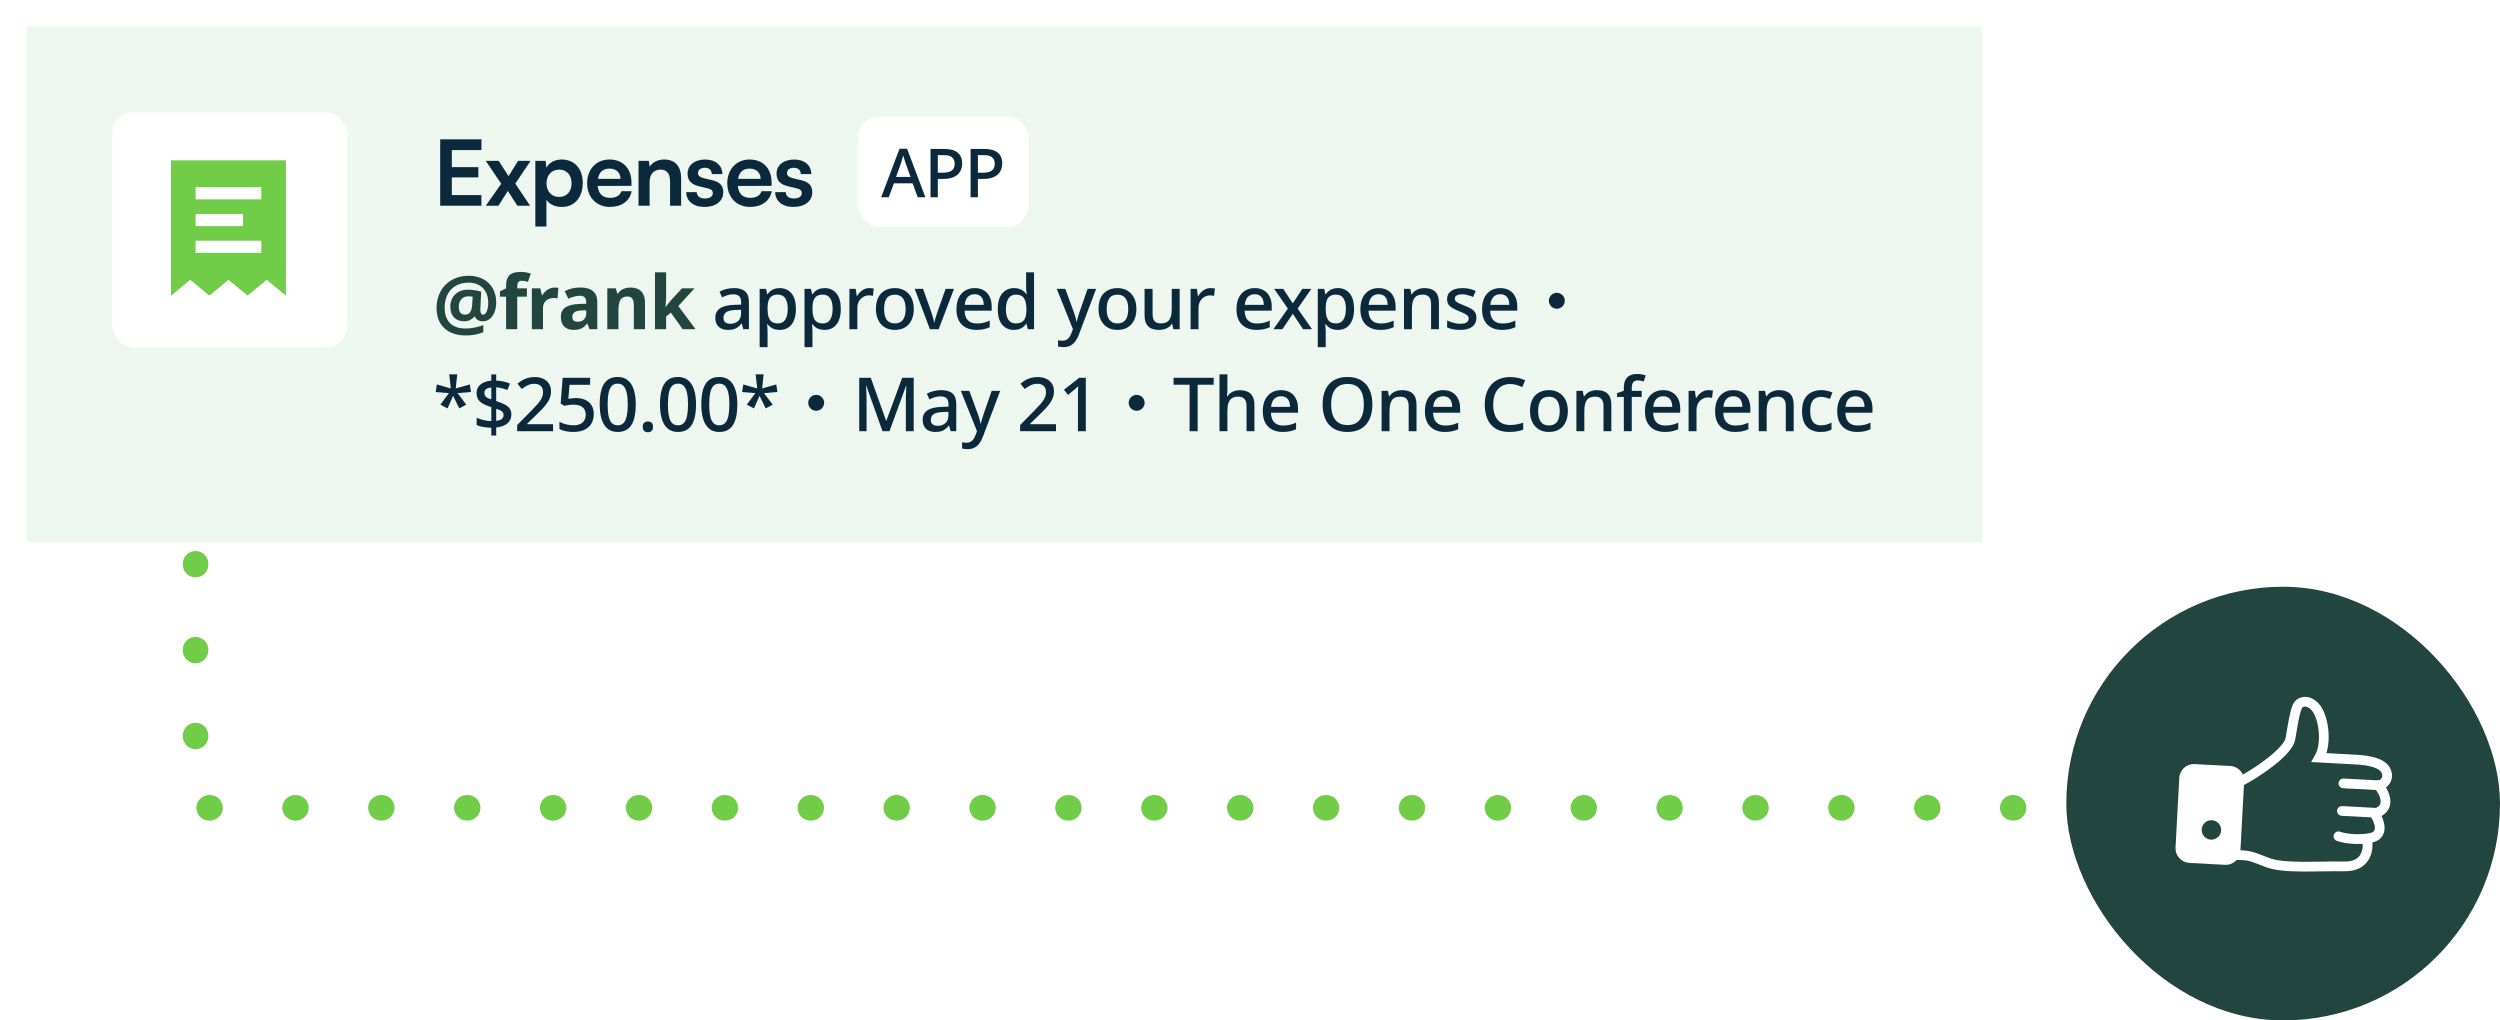
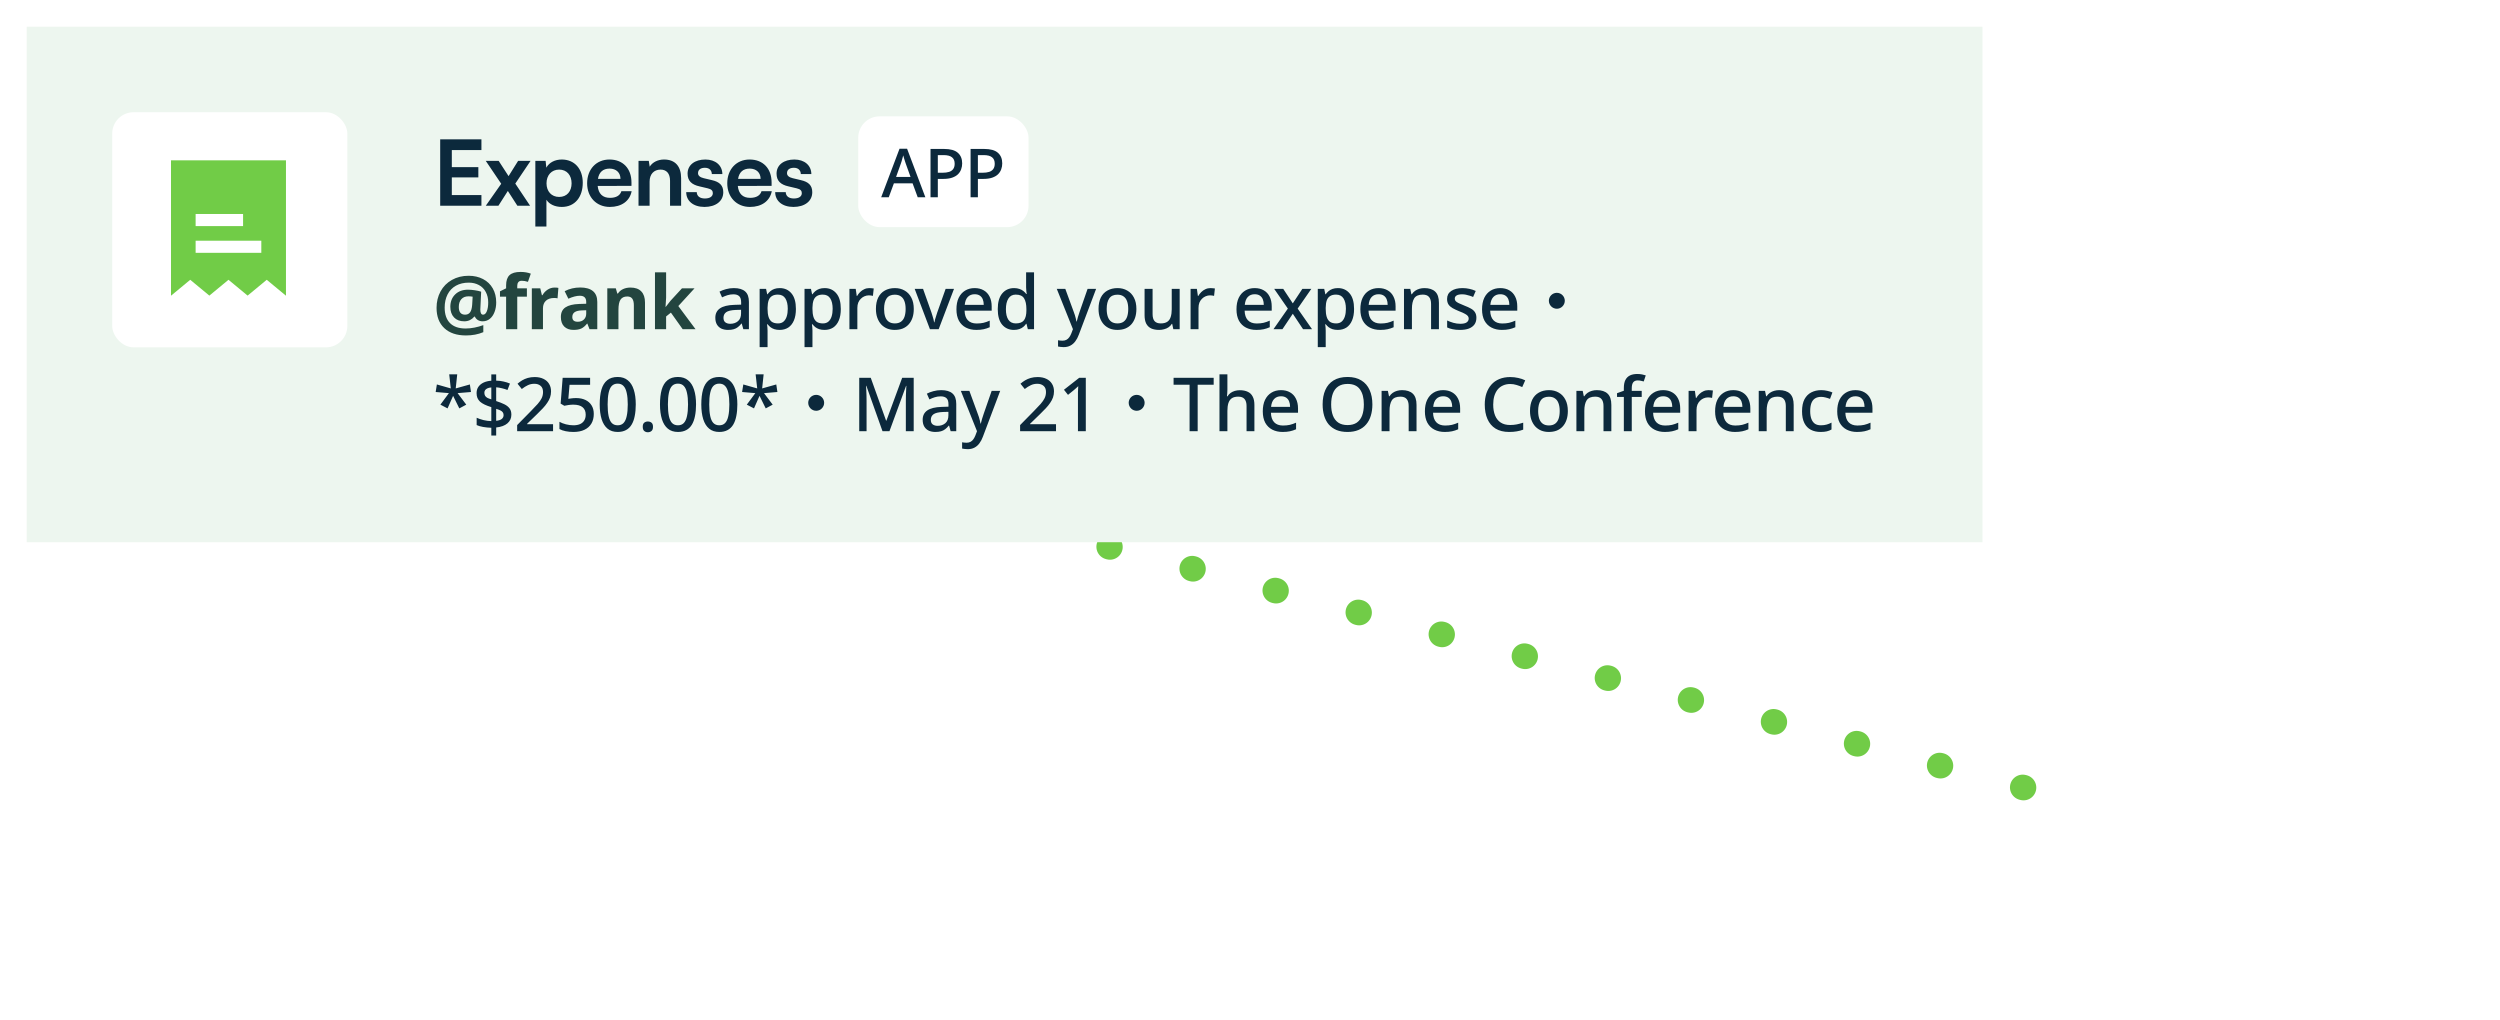
<svg xmlns="http://www.w3.org/2000/svg" width="294" height="120" viewBox="0 0 294 120" fill="none">
-   <path d="M22.999 36L22.999 95L246.999 95" stroke="#71CC47" stroke-width="3" stroke-linecap="round" stroke-dasharray="0.1 10" />
+   <path d="M22.999 36L246.999 95" stroke="#71CC47" stroke-width="3" stroke-linecap="round" stroke-dasharray="0.1 10" />
  <g filter="url(#filter0_d_22_1733)">
    <rect width="230" height="60.623" transform="translate(-0.001)" fill="#EDF6EF" />
    <rect x="10.054" y="10.055" width="27.65" height="27.65" rx="2.514" fill="white" />
    <path d="M16.967 15.71V31.634L19.229 29.761L21.478 31.622L23.728 29.761L25.977 31.622L28.226 29.761L30.488 31.634V15.71H16.967Z" fill="#71CC47" />
-     <path d="M27.589 18.881H19.863V20.304H27.589V18.881Z" fill="white" />
    <path d="M25.443 22.023H19.863V23.447H25.443V22.023Z" fill="white" />
    <path d="M27.589 25.166H19.863V26.59H27.589V25.166Z" fill="white" />
    <path d="M53.474 21.055H48.624V13.245H53.474V14.506H49.992V16.514H53.111V17.722H49.992V19.794H53.474V21.055ZM55.47 21.055H53.985L55.801 18.469L53.985 15.777H55.502L56.666 17.572L57.788 15.777H59.252L57.457 18.448L59.198 21.055H57.702L56.581 19.313L55.47 21.055ZM59.814 23.501V15.777H61.022L61.107 16.578C61.428 15.97 62.122 15.617 62.923 15.617C64.408 15.617 65.391 16.696 65.391 18.352C65.391 19.997 64.494 21.194 62.923 21.194C62.133 21.194 61.449 20.884 61.118 20.35V23.501H59.814ZM61.128 18.416C61.128 19.367 61.716 20.018 62.613 20.018C63.532 20.018 64.077 19.356 64.077 18.416C64.077 17.476 63.532 16.803 62.613 16.803C61.716 16.803 61.128 17.465 61.128 18.416ZM68.576 21.194C67.006 21.194 65.905 20.05 65.905 18.416C65.905 16.76 66.984 15.617 68.533 15.617C70.114 15.617 71.119 16.675 71.119 18.32V18.715L67.144 18.726C67.241 19.655 67.732 20.125 68.597 20.125C69.313 20.125 69.783 19.848 69.933 19.345H71.14C70.916 20.499 69.954 21.194 68.576 21.194ZM68.544 16.685C67.775 16.685 67.305 17.102 67.177 17.892H69.826C69.826 17.166 69.324 16.685 68.544 16.685ZM73.251 21.055H71.948V15.777H73.155L73.262 16.461C73.593 15.927 74.234 15.617 74.95 15.617C76.275 15.617 76.958 16.44 76.958 17.807V21.055H75.655V18.117C75.655 17.23 75.217 16.803 74.544 16.803C73.743 16.803 73.251 17.358 73.251 18.213V21.055ZM77.557 19.452H78.796C78.807 19.912 79.148 20.2 79.747 20.2C80.356 20.2 80.687 19.954 80.687 19.57C80.687 19.303 80.548 19.11 80.078 19.003L79.127 18.779C78.176 18.566 77.717 18.117 77.717 17.273C77.717 16.237 78.593 15.617 79.811 15.617C80.997 15.617 81.798 16.301 81.809 17.326H80.569C80.559 16.878 80.26 16.589 79.757 16.589C79.245 16.589 78.945 16.824 78.945 17.22C78.945 17.519 79.18 17.711 79.629 17.818L80.58 18.042C81.467 18.245 81.915 18.651 81.915 19.463C81.915 20.531 81.007 21.194 79.704 21.194C78.39 21.194 77.557 20.488 77.557 19.452ZM85.055 21.194C83.485 21.194 82.384 20.05 82.384 18.416C82.384 16.76 83.463 15.617 85.012 15.617C86.593 15.617 87.598 16.675 87.598 18.32V18.715L83.624 18.726C83.72 19.655 84.211 20.125 85.076 20.125C85.792 20.125 86.262 19.848 86.412 19.345H87.619C87.395 20.499 86.433 21.194 85.055 21.194ZM85.023 16.685C84.254 16.685 83.784 17.102 83.656 17.892H86.305C86.305 17.166 85.803 16.685 85.023 16.685ZM88.021 19.452H89.26C89.271 19.912 89.613 20.2 90.211 20.2C90.82 20.2 91.151 19.954 91.151 19.57C91.151 19.303 91.012 19.11 90.542 19.003L89.591 18.779C88.641 18.566 88.181 18.117 88.181 17.273C88.181 16.237 89.057 15.617 90.275 15.617C91.461 15.617 92.262 16.301 92.273 17.326H91.034C91.023 16.878 90.724 16.589 90.222 16.589C89.709 16.589 89.41 16.824 89.41 17.22C89.41 17.519 89.645 17.711 90.094 17.818L91.044 18.042C91.931 18.245 92.38 18.651 92.38 19.463C92.38 20.531 91.472 21.194 90.168 21.194C88.854 21.194 88.021 20.488 88.021 19.452Z" fill="#0C293C" />
    <rect x="97.786" y="10.541" width="20.027" height="13.027" rx="2.514" fill="white" />
    <path d="M104.781 20.055L104.177 18.416H101.981L101.376 20.055H100.485L102.641 14.351H103.532L105.68 20.055H104.781ZM103.365 16.069C103.349 16.011 103.32 15.923 103.278 15.806C103.24 15.684 103.203 15.562 103.166 15.44C103.129 15.313 103.1 15.21 103.079 15.13C103.052 15.236 103.02 15.353 102.983 15.48C102.951 15.602 102.92 15.716 102.888 15.822C102.856 15.923 102.829 16.005 102.808 16.069L102.235 17.668H103.938L103.365 16.069ZM107.878 14.374C108.621 14.374 109.162 14.525 109.501 14.828C109.841 15.125 110.01 15.541 110.01 16.077C110.01 16.316 109.971 16.544 109.891 16.761C109.817 16.979 109.692 17.175 109.517 17.35C109.342 17.52 109.109 17.655 108.817 17.756C108.531 17.851 108.178 17.899 107.759 17.899H107.146V20.055H106.287V14.374H107.878ZM107.815 15.098H107.146V17.175H107.663C107.987 17.175 108.257 17.14 108.475 17.071C108.692 16.997 108.854 16.883 108.96 16.729C109.072 16.57 109.127 16.363 109.127 16.109C109.127 15.769 109.021 15.517 108.809 15.353C108.602 15.183 108.271 15.098 107.815 15.098ZM112.59 14.374C113.333 14.374 113.874 14.525 114.213 14.828C114.553 15.125 114.722 15.541 114.722 16.077C114.722 16.316 114.683 16.544 114.603 16.761C114.529 16.979 114.404 17.175 114.229 17.35C114.054 17.52 113.821 17.655 113.529 17.756C113.243 17.851 112.89 17.899 112.471 17.899H111.858V20.055H110.999V14.374H112.59ZM112.527 15.098H111.858V17.175H112.376C112.699 17.175 112.97 17.14 113.187 17.071C113.405 16.997 113.566 16.883 113.672 16.729C113.784 16.57 113.839 16.363 113.839 16.109C113.839 15.769 113.733 15.517 113.521 15.353C113.314 15.183 112.983 15.098 112.527 15.098Z" fill="#0C293C" />
    <path d="M55.212 32.419C55.212 32.832 55.146 33.21 55.014 33.554C54.883 33.897 54.697 34.165 54.456 34.357C54.215 34.549 53.936 34.645 53.618 34.645C53.407 34.645 53.218 34.595 53.051 34.494C52.888 34.391 52.772 34.257 52.703 34.091H52.635C52.494 34.262 52.324 34.398 52.123 34.499C51.923 34.596 51.7 34.645 51.453 34.645C50.946 34.645 50.547 34.493 50.255 34.189C49.963 33.883 49.817 33.466 49.817 32.939C49.817 32.341 50.006 31.855 50.384 31.483C50.764 31.111 51.269 30.925 51.896 30.925C52.128 30.925 52.395 30.948 52.699 30.993C53.003 31.036 53.25 31.092 53.442 31.161L53.343 33.261C53.343 33.663 53.452 33.863 53.67 33.863C53.853 33.863 53.999 33.73 54.108 33.463C54.217 33.194 54.271 32.843 54.271 32.411C54.271 31.95 54.175 31.543 53.983 31.191C53.794 30.836 53.525 30.565 53.176 30.379C52.829 30.19 52.431 30.096 51.982 30.096C51.406 30.096 50.903 30.216 50.474 30.456C50.044 30.697 49.716 31.041 49.49 31.487C49.264 31.934 49.151 32.45 49.151 33.034C49.151 33.827 49.361 34.436 49.782 34.86C50.206 35.281 50.819 35.491 51.621 35.491C51.942 35.491 52.285 35.455 52.652 35.384C53.018 35.312 53.366 35.215 53.696 35.092V35.921C53.089 36.178 52.408 36.307 51.655 36.307C50.567 36.307 49.718 36.021 49.108 35.448C48.501 34.875 48.197 34.079 48.197 33.06C48.197 32.352 48.353 31.709 48.665 31.131C48.98 30.552 49.426 30.101 50.001 29.778C50.577 29.451 51.234 29.288 51.973 29.288C52.603 29.288 53.166 29.417 53.661 29.674C54.157 29.932 54.539 30.299 54.808 30.774C55.078 31.25 55.212 31.798 55.212 32.419ZM50.813 32.956C50.813 33.561 51.059 33.863 51.552 33.863C51.807 33.863 52.002 33.773 52.136 33.592C52.274 33.409 52.357 33.111 52.386 32.699L52.441 31.749C52.31 31.721 52.145 31.706 51.947 31.706C51.589 31.706 51.31 31.818 51.11 32.041C50.912 32.265 50.813 32.57 50.813 32.956ZM58.821 31.749H57.687V35.568H56.377V31.749H55.655V31.118L56.377 30.766V30.413C56.377 29.866 56.511 29.467 56.78 29.215C57.05 28.963 57.48 28.837 58.073 28.837C58.526 28.837 58.928 28.904 59.28 29.039L58.945 30.001C58.682 29.918 58.438 29.876 58.215 29.876C58.029 29.876 57.894 29.932 57.811 30.044C57.728 30.153 57.687 30.293 57.687 30.465V30.766H58.821V31.749ZM62.081 30.675C62.259 30.675 62.407 30.688 62.524 30.714L62.425 31.943C62.319 31.914 62.19 31.9 62.038 31.9C61.62 31.9 61.294 32.007 61.059 32.222C60.827 32.437 60.711 32.737 60.711 33.124V35.568H59.401V30.766H60.393L60.587 31.573H60.651C60.8 31.304 61 31.088 61.252 30.925C61.507 30.759 61.784 30.675 62.081 30.675ZM66.184 35.568L65.931 34.915H65.896C65.676 35.193 65.448 35.386 65.213 35.495C64.981 35.601 64.678 35.654 64.303 35.654C63.842 35.654 63.478 35.523 63.211 35.259C62.948 34.996 62.816 34.62 62.816 34.134C62.816 33.624 62.994 33.249 63.349 33.008C63.707 32.765 64.245 32.63 64.964 32.604L65.797 32.578V32.368C65.797 31.881 65.548 31.638 65.05 31.638C64.666 31.638 64.215 31.754 63.697 31.986L63.263 31.101C63.816 30.811 64.429 30.667 65.102 30.667C65.746 30.667 66.24 30.807 66.584 31.088C66.927 31.369 67.099 31.795 67.099 32.368V35.568H66.184ZM65.797 33.343L65.291 33.36C64.91 33.372 64.626 33.441 64.44 33.566C64.254 33.693 64.161 33.884 64.161 34.142C64.161 34.512 64.373 34.696 64.797 34.696C65.1 34.696 65.342 34.609 65.523 34.434C65.706 34.26 65.797 34.028 65.797 33.738V33.343ZM72.71 35.568H71.399V32.763C71.399 32.417 71.338 32.157 71.215 31.986C71.092 31.811 70.895 31.724 70.626 31.724C70.26 31.724 69.995 31.847 69.832 32.093C69.668 32.337 69.587 32.742 69.587 33.309V35.568H68.276V30.766H69.277L69.453 31.38H69.526C69.672 31.148 69.873 30.973 70.128 30.856C70.386 30.736 70.678 30.675 71.004 30.675C71.563 30.675 71.987 30.827 72.276 31.131C72.565 31.431 72.71 31.867 72.71 32.437V35.568ZM75.141 32.956L75.713 32.226L77.057 30.766H78.535L76.628 32.849L78.651 35.568H77.139L75.756 33.622L75.193 34.073V35.568H73.883V28.884H75.193V31.865L75.124 32.956H75.141Z" fill="#23453F" />
    <path d="M83.153 30.738C83.752 30.738 84.197 30.87 84.491 31.134C84.784 31.392 84.93 31.8 84.93 32.357V35.568H84.271L84.086 34.908H84.051C83.916 35.079 83.775 35.219 83.628 35.331C83.488 35.442 83.323 35.524 83.136 35.577C82.954 35.63 82.731 35.656 82.467 35.656C82.186 35.656 81.93 35.606 81.702 35.507C81.479 35.401 81.303 35.243 81.174 35.032C81.045 34.815 80.98 34.545 80.98 34.222C80.98 33.741 81.162 33.375 81.526 33.123C81.895 32.87 82.455 32.733 83.206 32.709L84.016 32.683V32.419C84.016 32.067 83.936 31.82 83.778 31.68C83.62 31.539 83.397 31.469 83.109 31.469C82.863 31.469 82.628 31.504 82.406 31.574C82.183 31.645 81.972 31.73 81.772 31.829L81.473 31.152C81.696 31.035 81.951 30.938 82.238 30.861C82.532 30.779 82.837 30.738 83.153 30.738ZM83.373 33.307C82.834 33.331 82.458 33.422 82.247 33.58C82.042 33.733 81.939 33.95 81.939 34.231C81.939 34.477 82.013 34.656 82.159 34.768C82.312 34.879 82.502 34.935 82.731 34.935C83.101 34.935 83.406 34.832 83.646 34.627C83.886 34.422 84.007 34.114 84.007 33.703V33.29L83.373 33.307ZM88.557 30.738C89.126 30.738 89.584 30.944 89.93 31.354C90.281 31.765 90.457 32.378 90.457 33.193C90.457 33.727 90.378 34.178 90.22 34.548C90.062 34.917 89.839 35.196 89.551 35.384C89.264 35.565 88.93 35.656 88.548 35.656C88.308 35.656 88.097 35.627 87.915 35.568C87.733 35.504 87.578 35.422 87.449 35.322C87.325 35.216 87.217 35.105 87.123 34.988H87.061C87.079 35.093 87.094 35.219 87.106 35.366C87.117 35.507 87.123 35.633 87.123 35.744V37.68H86.191V30.826H86.947L87.079 31.46H87.123C87.217 31.331 87.328 31.21 87.457 31.099C87.586 30.988 87.742 30.9 87.924 30.835C88.106 30.771 88.317 30.738 88.557 30.738ZM88.337 31.504C88.044 31.504 87.809 31.562 87.633 31.68C87.457 31.791 87.328 31.961 87.246 32.19C87.17 32.413 87.129 32.697 87.123 33.043V33.184C87.123 33.548 87.161 33.859 87.237 34.117C87.314 34.369 87.44 34.562 87.616 34.697C87.798 34.826 88.044 34.891 88.355 34.891C88.619 34.891 88.833 34.821 88.997 34.68C89.167 34.533 89.293 34.331 89.375 34.073C89.457 33.815 89.499 33.516 89.499 33.175C89.499 32.659 89.405 32.252 89.217 31.953C89.029 31.653 88.736 31.504 88.337 31.504ZM93.837 30.738C94.406 30.738 94.863 30.944 95.209 31.354C95.561 31.765 95.737 32.378 95.737 33.193C95.737 33.727 95.658 34.178 95.5 34.548C95.341 34.917 95.118 35.196 94.831 35.384C94.544 35.565 94.209 35.656 93.828 35.656C93.588 35.656 93.376 35.627 93.195 35.568C93.013 35.504 92.857 35.422 92.728 35.322C92.605 35.216 92.497 35.105 92.403 34.988H92.341C92.359 35.093 92.374 35.219 92.385 35.366C92.397 35.507 92.403 35.633 92.403 35.744V37.68H91.47V30.826H92.227L92.359 31.46H92.403C92.497 31.331 92.608 31.21 92.737 31.099C92.866 30.988 93.022 30.9 93.203 30.835C93.385 30.771 93.596 30.738 93.837 30.738ZM93.617 31.504C93.324 31.504 93.089 31.562 92.913 31.68C92.737 31.791 92.608 31.961 92.526 32.19C92.45 32.413 92.409 32.697 92.403 33.043V33.184C92.403 33.548 92.441 33.859 92.517 34.117C92.593 34.369 92.719 34.562 92.895 34.697C93.077 34.826 93.324 34.891 93.635 34.891C93.898 34.891 94.112 34.821 94.277 34.68C94.447 34.533 94.573 34.331 94.655 34.073C94.737 33.815 94.778 33.516 94.778 33.175C94.778 32.659 94.684 32.252 94.497 31.953C94.309 31.653 94.016 31.504 93.617 31.504ZM99.09 30.738C99.172 30.738 99.263 30.744 99.363 30.756C99.463 30.762 99.545 30.771 99.609 30.782L99.513 31.653C99.448 31.636 99.372 31.621 99.284 31.609C99.196 31.598 99.114 31.592 99.037 31.592C98.861 31.592 98.691 31.627 98.527 31.697C98.369 31.762 98.225 31.859 98.096 31.988C97.967 32.111 97.864 32.263 97.788 32.445C97.718 32.627 97.683 32.835 97.683 33.07V35.568H96.75V30.826H97.489L97.612 31.671H97.647C97.747 31.501 97.867 31.345 98.008 31.205C98.149 31.064 98.31 30.952 98.492 30.87C98.674 30.782 98.873 30.738 99.09 30.738ZM104.318 33.193C104.318 33.586 104.266 33.935 104.16 34.24C104.055 34.545 103.905 34.803 103.711 35.014C103.518 35.225 103.283 35.386 103.008 35.498C102.732 35.604 102.421 35.656 102.075 35.656C101.758 35.656 101.465 35.604 101.195 35.498C100.925 35.386 100.691 35.225 100.491 35.014C100.298 34.803 100.145 34.545 100.034 34.24C99.922 33.935 99.867 33.583 99.867 33.184C99.867 32.662 99.955 32.219 100.131 31.856C100.313 31.492 100.571 31.216 100.905 31.029C101.245 30.835 101.644 30.738 102.101 30.738C102.535 30.738 102.917 30.835 103.245 31.029C103.579 31.216 103.84 31.492 104.028 31.856C104.222 32.219 104.318 32.665 104.318 33.193ZM100.826 33.193C100.826 33.545 100.87 33.85 100.958 34.108C101.046 34.36 101.184 34.554 101.371 34.689C101.559 34.824 101.799 34.891 102.093 34.891C102.386 34.891 102.626 34.824 102.814 34.689C103.002 34.554 103.14 34.36 103.228 34.108C103.316 33.85 103.36 33.545 103.36 33.193C103.36 32.829 103.313 32.524 103.219 32.278C103.131 32.032 102.993 31.844 102.805 31.715C102.623 31.58 102.383 31.513 102.084 31.513C101.644 31.513 101.324 31.659 101.125 31.953C100.925 32.246 100.826 32.659 100.826 33.193ZM106.217 35.568L104.423 30.826H105.408L106.393 33.598C106.434 33.715 106.476 33.847 106.517 33.994C106.563 34.14 106.605 34.281 106.64 34.416C106.675 34.551 106.698 34.668 106.71 34.768H106.745C106.763 34.668 106.789 34.551 106.824 34.416C106.866 34.275 106.91 34.134 106.956 33.994C107.003 33.847 107.044 33.715 107.08 33.598L108.065 30.826H109.05L107.247 35.568H106.217ZM111.473 30.738C111.889 30.738 112.247 30.826 112.546 31.002C112.845 31.172 113.074 31.419 113.233 31.741C113.397 32.064 113.479 32.445 113.479 32.885V33.395H110.294C110.306 33.882 110.432 34.255 110.672 34.513C110.919 34.771 111.262 34.9 111.702 34.9C112.007 34.9 112.276 34.873 112.511 34.821C112.752 34.762 112.998 34.677 113.25 34.565V35.34C113.016 35.445 112.775 35.524 112.529 35.577C112.288 35.63 112.001 35.656 111.667 35.656C111.209 35.656 110.804 35.565 110.452 35.384C110.1 35.202 109.825 34.932 109.625 34.574C109.432 34.211 109.335 33.765 109.335 33.237C109.335 32.703 109.423 32.252 109.599 31.882C109.781 31.513 110.03 31.231 110.347 31.038C110.669 30.838 111.045 30.738 111.473 30.738ZM111.473 31.46C111.139 31.46 110.869 31.568 110.664 31.785C110.464 32.002 110.347 32.31 110.312 32.709H112.546C112.546 32.463 112.508 32.246 112.432 32.058C112.356 31.87 112.238 31.724 112.08 31.618C111.922 31.513 111.719 31.46 111.473 31.46ZM116.094 35.656C115.525 35.656 115.065 35.451 114.713 35.041C114.367 34.63 114.194 34.02 114.194 33.211C114.194 32.395 114.37 31.779 114.722 31.363C115.074 30.947 115.537 30.738 116.112 30.738C116.352 30.738 116.56 30.771 116.736 30.835C116.918 30.894 117.074 30.976 117.203 31.081C117.338 31.187 117.452 31.304 117.546 31.433H117.599C117.587 31.351 117.572 31.234 117.555 31.081C117.537 30.923 117.528 30.782 117.528 30.659V28.882H118.461V35.568H117.731L117.572 34.935H117.528C117.44 35.07 117.329 35.193 117.194 35.304C117.065 35.41 116.909 35.495 116.728 35.56C116.546 35.624 116.335 35.656 116.094 35.656ZM116.314 34.891C116.772 34.891 117.094 34.765 117.282 34.513C117.47 34.255 117.563 33.87 117.563 33.36V33.219C117.563 32.662 117.472 32.237 117.291 31.944C117.115 31.65 116.786 31.504 116.305 31.504C115.924 31.504 115.637 31.659 115.443 31.97C115.25 32.275 115.153 32.694 115.153 33.228C115.153 33.762 115.25 34.172 115.443 34.46C115.637 34.747 115.927 34.891 116.314 34.891ZM121.134 30.826H122.137L123.123 33.519C123.175 33.653 123.222 33.785 123.263 33.914C123.304 34.043 123.34 34.172 123.369 34.301C123.404 34.425 123.43 34.548 123.448 34.671H123.483C123.513 34.519 123.56 34.34 123.624 34.134C123.689 33.923 123.756 33.715 123.826 33.51L124.759 30.826H125.762L123.73 36.211C123.618 36.516 123.48 36.777 123.316 36.994C123.152 37.217 122.955 37.387 122.727 37.504C122.504 37.621 122.24 37.68 121.935 37.68C121.788 37.68 121.662 37.671 121.557 37.653C121.451 37.642 121.36 37.627 121.284 37.609V36.87C121.348 36.882 121.425 36.894 121.513 36.906C121.606 36.917 121.703 36.923 121.803 36.923C121.985 36.923 122.14 36.888 122.269 36.818C122.404 36.747 122.516 36.648 122.603 36.519C122.697 36.389 122.777 36.243 122.841 36.079L123.035 35.568L121.134 30.826ZM130.498 33.193C130.498 33.586 130.445 33.935 130.34 34.24C130.234 34.545 130.085 34.803 129.891 35.014C129.698 35.225 129.463 35.386 129.187 35.498C128.912 35.604 128.601 35.656 128.255 35.656C127.938 35.656 127.645 35.604 127.375 35.498C127.105 35.386 126.871 35.225 126.671 35.014C126.478 34.803 126.325 34.545 126.214 34.24C126.102 33.935 126.046 33.583 126.046 33.184C126.046 32.662 126.134 32.219 126.31 31.856C126.492 31.492 126.75 31.216 127.085 31.029C127.425 30.835 127.824 30.738 128.281 30.738C128.715 30.738 129.096 30.835 129.425 31.029C129.759 31.216 130.02 31.492 130.208 31.856C130.401 32.219 130.498 32.665 130.498 33.193ZM127.005 33.193C127.005 33.545 127.049 33.85 127.137 34.108C127.225 34.36 127.363 34.554 127.551 34.689C127.739 34.824 127.979 34.891 128.272 34.891C128.566 34.891 128.806 34.824 128.994 34.689C129.181 34.554 129.319 34.36 129.407 34.108C129.495 33.85 129.539 33.545 129.539 33.193C129.539 32.829 129.492 32.524 129.398 32.278C129.31 32.032 129.173 31.844 128.985 31.715C128.803 31.58 128.563 31.513 128.264 31.513C127.824 31.513 127.504 31.659 127.305 31.953C127.105 32.246 127.005 32.659 127.005 33.193ZM135.587 30.826V35.568H134.839L134.707 34.944H134.663C134.563 35.108 134.434 35.243 134.276 35.348C134.117 35.454 133.944 35.53 133.757 35.577C133.569 35.63 133.375 35.656 133.176 35.656C132.806 35.656 132.493 35.598 132.235 35.48C131.982 35.357 131.789 35.169 131.654 34.917C131.525 34.659 131.46 34.331 131.46 33.932V30.826H132.402V33.791C132.402 34.161 132.478 34.436 132.631 34.618C132.789 34.8 133.032 34.891 133.361 34.891C133.689 34.891 133.947 34.826 134.135 34.697C134.323 34.568 134.455 34.381 134.531 34.134C134.613 33.882 134.654 33.58 134.654 33.228V30.826H135.587ZM139.21 30.738C139.292 30.738 139.383 30.744 139.483 30.756C139.583 30.762 139.665 30.771 139.729 30.782L139.633 31.653C139.568 31.636 139.492 31.621 139.404 31.609C139.316 31.598 139.234 31.592 139.157 31.592C138.982 31.592 138.811 31.627 138.647 31.697C138.489 31.762 138.345 31.859 138.216 31.988C138.087 32.111 137.984 32.263 137.908 32.445C137.838 32.627 137.803 32.835 137.803 33.07V35.568H136.87V30.826H137.609L137.732 31.671H137.767C137.867 31.501 137.987 31.345 138.128 31.205C138.269 31.064 138.43 30.952 138.612 30.87C138.794 30.782 138.993 30.738 139.21 30.738ZM144.406 30.738C144.822 30.738 145.18 30.826 145.479 31.002C145.778 31.172 146.007 31.419 146.166 31.741C146.33 32.064 146.412 32.445 146.412 32.885V33.395H143.227C143.239 33.882 143.365 34.255 143.605 34.513C143.852 34.771 144.195 34.9 144.635 34.9C144.94 34.9 145.21 34.873 145.444 34.821C145.685 34.762 145.931 34.677 146.183 34.565V35.34C145.949 35.445 145.708 35.524 145.462 35.577C145.221 35.63 144.934 35.656 144.6 35.656C144.142 35.656 143.737 35.565 143.385 35.384C143.034 35.202 142.758 34.932 142.558 34.574C142.365 34.211 142.268 33.765 142.268 33.237C142.268 32.703 142.356 32.252 142.532 31.882C142.714 31.513 142.963 31.231 143.28 31.038C143.602 30.838 143.978 30.738 144.406 30.738ZM144.406 31.46C144.072 31.46 143.802 31.568 143.597 31.785C143.397 32.002 143.28 32.31 143.245 32.709H145.479C145.479 32.463 145.441 32.246 145.365 32.058C145.289 31.87 145.171 31.724 145.013 31.618C144.855 31.513 144.652 31.46 144.406 31.46ZM148.31 33.149L146.7 30.826H147.764L148.891 32.533L150.017 30.826H151.072L149.462 33.149L151.152 35.568H150.096L148.891 33.756L147.676 35.568H146.621L148.31 33.149ZM154.195 30.738C154.764 30.738 155.222 30.944 155.568 31.354C155.92 31.765 156.096 32.378 156.096 33.193C156.096 33.727 156.016 34.178 155.858 34.548C155.7 34.917 155.477 35.196 155.19 35.384C154.902 35.565 154.568 35.656 154.187 35.656C153.946 35.656 153.735 35.627 153.553 35.568C153.371 35.504 153.216 35.422 153.087 35.322C152.964 35.216 152.855 35.105 152.761 34.988H152.7C152.717 35.093 152.732 35.219 152.744 35.366C152.755 35.507 152.761 35.633 152.761 35.744V37.68H151.829V30.826H152.585L152.717 31.46H152.761C152.855 31.331 152.967 31.21 153.096 31.099C153.225 30.988 153.38 30.9 153.562 30.835C153.744 30.771 153.955 30.738 154.195 30.738ZM153.975 31.504C153.682 31.504 153.448 31.562 153.272 31.68C153.096 31.791 152.967 31.961 152.884 32.19C152.808 32.413 152.767 32.697 152.761 33.043V33.184C152.761 33.548 152.799 33.859 152.876 34.117C152.952 34.369 153.078 34.562 153.254 34.697C153.436 34.826 153.682 34.891 153.993 34.891C154.257 34.891 154.471 34.821 154.635 34.68C154.805 34.533 154.931 34.331 155.014 34.073C155.096 33.815 155.137 33.516 155.137 33.175C155.137 32.659 155.043 32.252 154.855 31.953C154.667 31.653 154.374 31.504 153.975 31.504ZM158.974 30.738C159.39 30.738 159.748 30.826 160.047 31.002C160.346 31.172 160.575 31.419 160.733 31.741C160.897 32.064 160.979 32.445 160.979 32.885V33.395H157.795C157.806 33.882 157.933 34.255 158.173 34.513C158.419 34.771 158.762 34.9 159.202 34.9C159.507 34.9 159.777 34.873 160.012 34.821C160.252 34.762 160.499 34.677 160.751 34.565V35.34C160.516 35.445 160.276 35.524 160.029 35.577C159.789 35.63 159.501 35.656 159.167 35.656C158.71 35.656 158.305 35.565 157.953 35.384C157.601 35.202 157.325 34.932 157.126 34.574C156.933 34.211 156.836 33.765 156.836 33.237C156.836 32.703 156.924 32.252 157.1 31.882C157.281 31.513 157.531 31.231 157.847 31.038C158.17 30.838 158.545 30.738 158.974 30.738ZM158.974 31.46C158.639 31.46 158.369 31.568 158.164 31.785C157.965 32.002 157.847 32.31 157.812 32.709H160.047C160.047 32.463 160.009 32.246 159.933 32.058C159.856 31.87 159.739 31.724 159.581 31.618C159.422 31.513 159.22 31.46 158.974 31.46ZM164.369 30.738C164.92 30.738 165.343 30.876 165.636 31.152C165.929 31.427 166.076 31.87 166.076 32.48V35.568H165.152V32.612C165.152 32.243 165.073 31.967 164.914 31.785C164.762 31.598 164.516 31.504 164.175 31.504C163.694 31.504 163.36 31.648 163.172 31.935C162.991 32.222 162.9 32.636 162.9 33.175V35.568H161.967V30.826H162.706L162.838 31.46H162.891C162.997 31.296 163.126 31.161 163.278 31.055C163.431 30.95 163.601 30.87 163.788 30.817C163.976 30.765 164.17 30.738 164.369 30.738ZM170.482 34.231C170.482 34.542 170.406 34.803 170.254 35.014C170.101 35.225 169.881 35.386 169.594 35.498C169.306 35.604 168.96 35.656 168.556 35.656C168.221 35.656 167.934 35.63 167.694 35.577C167.459 35.53 167.242 35.46 167.042 35.366V34.548C167.254 34.648 167.497 34.738 167.773 34.821C168.048 34.897 168.318 34.935 168.582 34.935C168.934 34.935 169.186 34.879 169.339 34.768C169.497 34.656 169.576 34.507 169.576 34.319C169.576 34.214 169.547 34.12 169.488 34.038C169.43 33.95 169.318 33.862 169.154 33.774C168.996 33.68 168.761 33.574 168.45 33.457C168.151 33.334 167.896 33.214 167.685 33.096C167.474 32.973 167.312 32.829 167.201 32.665C167.089 32.495 167.034 32.278 167.034 32.014C167.034 31.604 167.198 31.29 167.526 31.073C167.861 30.85 168.301 30.738 168.846 30.738C169.133 30.738 169.403 30.768 169.655 30.826C169.914 30.879 170.163 30.961 170.403 31.073L170.095 31.785C169.96 31.721 169.82 31.668 169.673 31.627C169.532 31.58 169.389 31.542 169.242 31.513C169.101 31.483 168.955 31.469 168.802 31.469C168.521 31.469 168.306 31.513 168.16 31.601C168.013 31.689 167.94 31.812 167.94 31.97C167.94 32.081 167.972 32.178 168.037 32.26C168.107 32.343 168.227 32.425 168.397 32.507C168.567 32.589 168.799 32.688 169.092 32.806C169.386 32.917 169.635 33.032 169.84 33.149C170.051 33.266 170.21 33.41 170.315 33.58C170.427 33.75 170.482 33.967 170.482 34.231ZM173.283 30.738C173.7 30.738 174.058 30.826 174.357 31.002C174.656 31.172 174.885 31.419 175.043 31.741C175.207 32.064 175.289 32.445 175.289 32.885V33.395H172.105C172.116 33.882 172.242 34.255 172.483 34.513C172.729 34.771 173.072 34.9 173.512 34.9C173.817 34.9 174.087 34.873 174.322 34.821C174.562 34.762 174.808 34.677 175.061 34.565V35.34C174.826 35.445 174.586 35.524 174.339 35.577C174.099 35.63 173.811 35.656 173.477 35.656C173.02 35.656 172.615 35.565 172.263 35.384C171.911 35.202 171.635 34.932 171.436 34.574C171.242 34.211 171.146 33.765 171.146 33.237C171.146 32.703 171.234 32.252 171.41 31.882C171.591 31.513 171.841 31.231 172.157 31.038C172.48 30.838 172.855 30.738 173.283 30.738ZM173.283 31.46C172.949 31.46 172.679 31.568 172.474 31.785C172.275 32.002 172.157 32.31 172.122 32.709H174.357C174.357 32.463 174.319 32.246 174.242 32.058C174.166 31.87 174.049 31.724 173.89 31.618C173.732 31.513 173.53 31.46 173.283 31.46ZM179.946 31.293C180.456 31.293 180.878 31.715 180.878 32.225C180.878 32.744 180.456 33.167 179.946 33.167C179.427 33.167 179.004 32.744 179.004 32.225C179.004 31.715 179.427 31.293 179.946 31.293ZM50.627 40.882L50.451 42.536L52.114 42.07L52.246 42.958L50.671 43.09L51.691 44.445L50.873 44.885L50.143 43.407L49.492 44.885L48.648 44.445L49.65 43.09L48.093 42.958L48.234 42.07L49.87 42.536L49.686 40.882H50.627ZM54.637 47.164C54.297 47.152 53.974 47.12 53.669 47.067C53.37 47.014 53.118 46.941 52.913 46.847V45.985C53.124 46.084 53.388 46.175 53.705 46.258C54.027 46.334 54.338 46.375 54.637 46.381V44.736C54.332 44.642 54.068 44.542 53.846 44.436C53.629 44.331 53.45 44.216 53.309 44.093C53.174 43.964 53.071 43.818 53.001 43.653C52.936 43.489 52.904 43.301 52.904 43.09C52.904 42.803 52.974 42.556 53.115 42.351C53.262 42.14 53.464 41.973 53.722 41.85C53.986 41.727 54.291 41.653 54.637 41.63V40.891H55.209V41.621C55.526 41.627 55.816 41.662 56.08 41.727C56.344 41.785 56.593 41.864 56.828 41.964L56.538 42.721C56.338 42.639 56.121 42.571 55.887 42.518C55.658 42.46 55.432 42.422 55.209 42.404V44.023C55.573 44.14 55.887 44.263 56.151 44.392C56.42 44.521 56.629 44.683 56.775 44.876C56.922 45.064 56.995 45.313 56.995 45.624C56.995 46.041 56.84 46.381 56.529 46.645C56.224 46.908 55.784 47.07 55.209 47.129V48.079H54.637V47.164ZM55.209 46.346C55.514 46.31 55.734 46.237 55.869 46.126C56.01 46.008 56.08 45.859 56.08 45.677C56.08 45.554 56.051 45.448 55.992 45.36C55.939 45.272 55.849 45.196 55.719 45.131C55.596 45.067 55.426 45.002 55.209 44.938V46.346ZM54.637 42.422C54.456 42.433 54.303 42.469 54.18 42.527C54.062 42.58 53.972 42.65 53.907 42.738C53.848 42.826 53.819 42.929 53.819 43.046C53.819 43.175 53.846 43.29 53.898 43.389C53.951 43.483 54.036 43.565 54.153 43.636C54.271 43.7 54.432 43.762 54.637 43.821V42.422ZM61.898 47.568H57.675V46.847L59.294 45.202C59.61 44.879 59.874 44.601 60.086 44.366C60.297 44.126 60.455 43.897 60.561 43.68C60.666 43.457 60.719 43.216 60.719 42.958C60.719 42.636 60.625 42.395 60.437 42.237C60.25 42.073 60.006 41.99 59.707 41.99C59.42 41.99 59.162 42.046 58.933 42.158C58.704 42.263 58.467 42.413 58.22 42.606L57.719 41.982C57.889 41.835 58.071 41.703 58.264 41.586C58.464 41.468 58.684 41.375 58.924 41.304C59.17 41.234 59.44 41.199 59.734 41.199C60.132 41.199 60.475 41.269 60.763 41.41C61.05 41.545 61.27 41.738 61.423 41.99C61.581 42.243 61.66 42.539 61.66 42.879C61.66 43.131 61.622 43.369 61.546 43.592C61.47 43.809 61.358 44.023 61.212 44.234C61.071 44.445 60.898 44.659 60.693 44.876C60.487 45.093 60.261 45.322 60.015 45.562L58.845 46.697V46.741H61.898V47.568ZM64.61 43.671C65.026 43.671 65.39 43.744 65.701 43.891C66.012 44.038 66.252 44.249 66.422 44.524C66.598 44.8 66.686 45.137 66.686 45.536C66.686 45.976 66.592 46.354 66.405 46.671C66.217 46.988 65.944 47.231 65.586 47.401C65.234 47.571 64.803 47.656 64.293 47.656C63.971 47.656 63.666 47.627 63.378 47.568C63.091 47.51 62.847 47.425 62.648 47.313V46.46C62.859 46.583 63.114 46.683 63.413 46.759C63.718 46.835 64.009 46.873 64.284 46.873C64.584 46.873 64.839 46.829 65.05 46.741C65.267 46.648 65.434 46.51 65.551 46.328C65.674 46.14 65.736 45.906 65.736 45.624C65.736 45.243 65.616 44.953 65.375 44.753C65.141 44.548 64.768 44.445 64.258 44.445C64.094 44.445 63.909 44.46 63.704 44.489C63.504 44.519 63.343 44.548 63.22 44.577L62.789 44.322L63.026 41.287H66.255V42.114H63.836L63.695 43.759C63.795 43.741 63.921 43.724 64.073 43.706C64.226 43.683 64.405 43.671 64.61 43.671ZM71.624 44.419C71.624 44.929 71.583 45.384 71.501 45.782C71.425 46.181 71.302 46.521 71.131 46.803C70.967 47.079 70.747 47.29 70.472 47.436C70.202 47.583 69.876 47.656 69.495 47.656C69.014 47.656 68.618 47.527 68.307 47.269C67.996 47.011 67.765 46.642 67.612 46.161C67.46 45.674 67.383 45.093 67.383 44.419C67.383 43.738 67.451 43.158 67.586 42.677C67.727 42.196 67.953 41.829 68.263 41.577C68.574 41.319 68.985 41.19 69.495 41.19C69.976 41.19 70.372 41.319 70.683 41.577C70.999 41.829 71.234 42.196 71.386 42.677C71.545 43.158 71.624 43.738 71.624 44.419ZM68.316 44.419C68.316 44.964 68.354 45.419 68.43 45.782C68.507 46.146 68.63 46.419 68.8 46.601C68.976 46.782 69.208 46.873 69.495 46.873C69.782 46.873 70.011 46.785 70.181 46.609C70.357 46.428 70.483 46.155 70.559 45.791C70.642 45.422 70.683 44.964 70.683 44.419C70.683 43.873 70.642 43.422 70.559 43.064C70.483 42.7 70.357 42.428 70.181 42.246C70.011 42.064 69.782 41.973 69.495 41.973C69.208 41.973 68.976 42.064 68.8 42.246C68.63 42.428 68.507 42.7 68.43 43.064C68.354 43.422 68.316 43.873 68.316 44.419ZM72.445 47.049C72.445 46.821 72.503 46.659 72.621 46.565C72.738 46.472 72.879 46.425 73.043 46.425C73.213 46.425 73.357 46.472 73.474 46.565C73.591 46.659 73.65 46.821 73.65 47.049C73.65 47.278 73.591 47.442 73.474 47.542C73.357 47.642 73.213 47.691 73.043 47.691C72.879 47.691 72.738 47.642 72.621 47.542C72.503 47.442 72.445 47.278 72.445 47.049ZM78.713 44.419C78.713 44.929 78.671 45.384 78.589 45.782C78.513 46.181 78.39 46.521 78.22 46.803C78.056 47.079 77.836 47.29 77.56 47.436C77.29 47.583 76.965 47.656 76.583 47.656C76.103 47.656 75.707 47.527 75.396 47.269C75.085 47.011 74.853 46.642 74.701 46.161C74.548 45.674 74.472 45.093 74.472 44.419C74.472 43.738 74.539 43.158 74.674 42.677C74.815 42.196 75.041 41.829 75.352 41.577C75.663 41.319 76.073 41.19 76.583 41.19C77.064 41.19 77.46 41.319 77.771 41.577C78.088 41.829 78.323 42.196 78.475 42.677C78.633 43.158 78.713 43.738 78.713 44.419ZM75.404 44.419C75.404 44.964 75.443 45.419 75.519 45.782C75.595 46.146 75.718 46.419 75.888 46.601C76.064 46.782 76.296 46.873 76.583 46.873C76.871 46.873 77.1 46.785 77.27 46.609C77.446 46.428 77.572 46.155 77.648 45.791C77.73 45.422 77.771 44.964 77.771 44.419C77.771 43.873 77.73 43.422 77.648 43.064C77.572 42.7 77.446 42.428 77.27 42.246C77.1 42.064 76.871 41.973 76.583 41.973C76.296 41.973 76.064 42.064 75.888 42.246C75.718 42.428 75.595 42.7 75.519 43.064C75.443 43.422 75.404 43.873 75.404 44.419ZM83.571 44.419C83.571 44.929 83.53 45.384 83.448 45.782C83.372 46.181 83.249 46.521 83.079 46.803C82.914 47.079 82.694 47.29 82.419 47.436C82.149 47.583 81.823 47.656 81.442 47.656C80.961 47.656 80.565 47.527 80.254 47.269C79.944 47.011 79.712 46.642 79.559 46.161C79.407 45.674 79.331 45.093 79.331 44.419C79.331 43.738 79.398 43.158 79.533 42.677C79.674 42.196 79.9 41.829 80.21 41.577C80.521 41.319 80.932 41.19 81.442 41.19C81.923 41.19 82.319 41.319 82.63 41.577C82.947 41.829 83.181 42.196 83.334 42.677C83.492 43.158 83.571 43.738 83.571 44.419ZM80.263 44.419C80.263 44.964 80.301 45.419 80.378 45.782C80.454 46.146 80.577 46.419 80.747 46.601C80.923 46.782 81.155 46.873 81.442 46.873C81.73 46.873 81.958 46.785 82.128 46.609C82.304 46.428 82.43 46.155 82.507 45.791C82.589 45.422 82.63 44.964 82.63 44.419C82.63 43.873 82.589 43.422 82.507 43.064C82.43 42.7 82.304 42.428 82.128 42.246C81.958 42.064 81.73 41.973 81.442 41.973C81.155 41.973 80.923 42.064 80.747 42.246C80.577 42.428 80.454 42.7 80.378 43.064C80.301 43.422 80.263 43.873 80.263 44.419ZM86.662 40.882L86.486 42.536L88.148 42.07L88.28 42.958L86.706 43.09L87.726 44.445L86.908 44.885L86.178 43.407L85.527 44.885L84.682 44.445L85.685 43.09L84.128 42.958L84.269 42.07L85.905 42.536L85.72 40.882H86.662ZM92.845 43.293C93.355 43.293 93.778 43.715 93.778 44.225C93.778 44.744 93.355 45.167 92.845 45.167C92.326 45.167 91.904 44.744 91.904 44.225C91.904 43.715 92.326 43.293 92.845 43.293ZM100.64 47.568L98.74 42.228H98.704C98.71 42.345 98.719 42.504 98.731 42.703C98.742 42.903 98.751 43.117 98.757 43.345C98.763 43.574 98.766 43.8 98.766 44.023V47.568H97.904V41.287H99.259L101.062 46.328H101.097L102.954 41.287H104.309V47.568H103.385V43.97C103.385 43.765 103.388 43.554 103.394 43.337C103.405 43.114 103.414 42.906 103.42 42.712C103.432 42.518 103.44 42.36 103.446 42.237H103.411L101.458 47.568H100.64ZM107.537 42.738C108.135 42.738 108.581 42.87 108.874 43.134C109.168 43.392 109.314 43.8 109.314 44.357V47.568H108.654L108.47 46.908H108.434C108.3 47.079 108.159 47.219 108.012 47.331C107.871 47.442 107.707 47.524 107.519 47.577C107.338 47.63 107.115 47.656 106.851 47.656C106.569 47.656 106.314 47.606 106.085 47.507C105.863 47.401 105.687 47.243 105.558 47.032C105.428 46.815 105.364 46.545 105.364 46.222C105.364 45.741 105.546 45.375 105.909 45.123C106.279 44.87 106.839 44.733 107.59 44.709L108.399 44.683V44.419C108.399 44.067 108.32 43.821 108.162 43.68C108.003 43.539 107.78 43.469 107.493 43.469C107.247 43.469 107.012 43.504 106.789 43.574C106.566 43.645 106.355 43.73 106.156 43.829L105.857 43.152C106.08 43.035 106.335 42.938 106.622 42.861C106.915 42.779 107.22 42.738 107.537 42.738ZM107.757 45.307C107.217 45.331 106.842 45.422 106.631 45.58C106.426 45.733 106.323 45.95 106.323 46.231C106.323 46.477 106.396 46.656 106.543 46.768C106.695 46.879 106.886 46.935 107.115 46.935C107.484 46.935 107.789 46.832 108.03 46.627C108.27 46.422 108.39 46.114 108.39 45.703V45.29L107.757 45.307ZM109.853 42.826H110.856L111.841 45.519C111.894 45.653 111.941 45.785 111.982 45.914C112.023 46.043 112.058 46.172 112.087 46.301C112.123 46.425 112.149 46.548 112.167 46.671H112.202C112.231 46.519 112.278 46.34 112.343 46.134C112.407 45.923 112.475 45.715 112.545 45.51L113.477 42.826H114.48L112.448 48.211C112.337 48.516 112.199 48.777 112.035 48.994C111.87 49.217 111.674 49.387 111.445 49.504C111.222 49.621 110.958 49.68 110.653 49.68C110.507 49.68 110.381 49.671 110.275 49.653C110.17 49.642 110.079 49.627 110.002 49.609V48.87C110.067 48.882 110.143 48.894 110.231 48.906C110.325 48.917 110.422 48.923 110.521 48.923C110.703 48.923 110.859 48.888 110.988 48.818C111.123 48.747 111.234 48.648 111.322 48.519C111.416 48.389 111.495 48.243 111.56 48.079L111.753 47.568L109.853 42.826ZM121.045 47.568H116.822V46.847L118.44 45.202C118.757 44.879 119.021 44.601 119.232 44.366C119.443 44.126 119.602 43.897 119.707 43.68C119.813 43.457 119.866 43.216 119.866 42.958C119.866 42.636 119.772 42.395 119.584 42.237C119.396 42.073 119.153 41.99 118.854 41.99C118.567 41.99 118.308 42.046 118.08 42.158C117.851 42.263 117.613 42.413 117.367 42.606L116.866 41.982C117.036 41.835 117.218 41.703 117.411 41.586C117.61 41.468 117.83 41.375 118.071 41.304C118.317 41.234 118.587 41.199 118.88 41.199C119.279 41.199 119.622 41.269 119.91 41.41C120.197 41.545 120.417 41.738 120.569 41.99C120.728 42.243 120.807 42.539 120.807 42.879C120.807 43.131 120.769 43.369 120.693 43.592C120.616 43.809 120.505 44.023 120.358 44.234C120.218 44.445 120.045 44.659 119.839 44.876C119.634 45.093 119.408 45.322 119.162 45.562L117.992 46.697V46.741H121.045V47.568ZM124.548 47.568H123.625V43.398C123.625 43.252 123.625 43.117 123.625 42.993C123.631 42.864 123.636 42.741 123.642 42.624C123.648 42.501 123.654 42.383 123.66 42.272C123.584 42.348 123.504 42.422 123.422 42.492C123.34 42.562 123.246 42.645 123.141 42.738L122.455 43.293L121.979 42.694L123.774 41.287H124.548V47.568ZM130.533 43.293C131.044 43.293 131.466 43.715 131.466 44.225C131.466 44.744 131.044 45.167 130.533 45.167C130.014 45.167 129.592 44.744 129.592 44.225C129.592 43.715 130.014 43.293 130.533 43.293ZM137.704 47.568H136.753V42.105H134.871V41.287H139.586V42.105H137.704V47.568ZM141.2 42.668C141.2 42.815 141.195 42.961 141.183 43.108C141.171 43.255 141.159 43.375 141.148 43.469H141.209C141.309 43.304 141.432 43.169 141.579 43.064C141.731 42.958 141.898 42.879 142.08 42.826C142.268 42.774 142.459 42.747 142.652 42.747C143.027 42.747 143.341 42.809 143.593 42.932C143.852 43.049 144.045 43.237 144.174 43.495C144.309 43.747 144.376 44.076 144.376 44.48V47.568H143.453V44.612C143.453 44.243 143.373 43.967 143.215 43.785C143.063 43.598 142.816 43.504 142.476 43.504C142.154 43.504 141.898 43.568 141.711 43.697C141.529 43.826 141.397 44.017 141.315 44.269C141.239 44.516 141.2 44.821 141.2 45.184V47.568H140.268V40.882H141.2V42.668ZM147.499 42.738C147.915 42.738 148.273 42.826 148.572 43.002C148.871 43.172 149.1 43.419 149.258 43.741C149.422 44.064 149.505 44.445 149.505 44.885V45.395H146.32C146.331 45.882 146.458 46.255 146.698 46.513C146.944 46.771 147.287 46.9 147.727 46.9C148.032 46.9 148.302 46.873 148.537 46.821C148.777 46.762 149.024 46.677 149.276 46.565V47.34C149.041 47.445 148.801 47.524 148.554 47.577C148.314 47.63 148.026 47.656 147.692 47.656C147.235 47.656 146.83 47.565 146.478 47.384C146.126 47.202 145.851 46.932 145.651 46.574C145.458 46.211 145.361 45.765 145.361 45.237C145.361 44.703 145.449 44.252 145.625 43.882C145.807 43.513 146.056 43.231 146.373 43.038C146.695 42.838 147.07 42.738 147.499 42.738ZM147.499 43.46C147.164 43.46 146.895 43.568 146.689 43.785C146.49 44.002 146.373 44.31 146.337 44.709H148.572C148.572 44.463 148.534 44.246 148.458 44.058C148.381 43.87 148.264 43.724 148.106 43.618C147.947 43.513 147.745 43.46 147.499 43.46ZM158.25 44.419C158.25 44.906 158.188 45.348 158.065 45.747C157.948 46.14 157.766 46.48 157.52 46.768C157.279 47.055 156.974 47.275 156.605 47.428C156.241 47.58 155.816 47.656 155.329 47.656C154.83 47.656 154.396 47.58 154.027 47.428C153.663 47.269 153.358 47.049 153.112 46.768C152.871 46.48 152.693 46.137 152.575 45.738C152.458 45.34 152.399 44.897 152.399 44.41C152.399 43.765 152.505 43.202 152.716 42.721C152.927 42.24 153.25 41.864 153.684 41.595C154.124 41.325 154.675 41.19 155.338 41.19C155.983 41.19 156.52 41.325 156.948 41.595C157.382 41.859 157.707 42.234 157.924 42.721C158.141 43.202 158.25 43.768 158.25 44.419ZM153.402 44.419C153.402 44.923 153.47 45.357 153.605 45.721C153.739 46.079 153.951 46.357 154.238 46.557C154.525 46.75 154.889 46.847 155.329 46.847C155.775 46.847 156.138 46.75 156.42 46.557C156.701 46.357 156.91 46.079 157.045 45.721C157.179 45.357 157.247 44.923 157.247 44.419C157.247 43.662 157.094 43.073 156.789 42.65C156.49 42.222 156.006 42.008 155.338 42.008C154.892 42.008 154.525 42.105 154.238 42.298C153.951 42.492 153.739 42.768 153.605 43.126C153.47 43.483 153.402 43.914 153.402 44.419ZM161.735 42.738C162.286 42.738 162.709 42.876 163.002 43.152C163.295 43.428 163.442 43.87 163.442 44.48V47.568H162.518V44.612C162.518 44.243 162.439 43.967 162.281 43.785C162.128 43.598 161.882 43.504 161.542 43.504C161.061 43.504 160.726 43.648 160.539 43.935C160.357 44.222 160.266 44.636 160.266 45.175V47.568H159.333V42.826H160.072L160.204 43.46H160.257C160.363 43.296 160.492 43.161 160.644 43.055C160.797 42.95 160.967 42.87 161.154 42.818C161.342 42.765 161.536 42.738 161.735 42.738ZM166.564 42.738C166.981 42.738 167.338 42.826 167.637 43.002C167.937 43.172 168.165 43.419 168.324 43.741C168.488 44.064 168.57 44.445 168.57 44.885V45.395H165.385C165.397 45.882 165.523 46.255 165.764 46.513C166.01 46.771 166.353 46.9 166.793 46.9C167.098 46.9 167.368 46.873 167.602 46.821C167.843 46.762 168.089 46.677 168.341 46.565V47.34C168.107 47.445 167.866 47.524 167.62 47.577C167.379 47.63 167.092 47.656 166.758 47.656C166.3 47.656 165.895 47.565 165.544 47.384C165.192 47.202 164.916 46.932 164.717 46.574C164.523 46.211 164.426 45.765 164.426 45.237C164.426 44.703 164.514 44.252 164.69 43.882C164.872 43.513 165.121 43.231 165.438 43.038C165.761 42.838 166.136 42.738 166.564 42.738ZM166.564 43.46C166.23 43.46 165.96 43.568 165.755 43.785C165.555 44.002 165.438 44.31 165.403 44.709H167.637C167.637 44.463 167.599 44.246 167.523 44.058C167.447 43.87 167.33 43.724 167.171 43.618C167.013 43.513 166.81 43.46 166.564 43.46ZM174.456 42.017C174.145 42.017 173.867 42.073 173.62 42.184C173.374 42.29 173.163 42.448 172.987 42.659C172.817 42.87 172.685 43.126 172.591 43.425C172.503 43.724 172.459 44.061 172.459 44.436C172.459 44.929 172.532 45.357 172.679 45.721C172.826 46.079 173.045 46.354 173.339 46.548C173.632 46.741 174.001 46.838 174.447 46.838C174.717 46.838 174.975 46.815 175.221 46.768C175.474 46.715 175.729 46.648 175.987 46.565V47.384C175.741 47.477 175.488 47.545 175.23 47.586C174.972 47.633 174.673 47.656 174.333 47.656C173.694 47.656 173.16 47.524 172.732 47.26C172.309 46.996 171.993 46.621 171.781 46.134C171.57 45.648 171.465 45.079 171.465 44.428C171.465 43.953 171.529 43.518 171.658 43.126C171.793 42.727 171.987 42.383 172.239 42.096C172.491 41.809 172.802 41.589 173.172 41.436C173.547 41.278 173.978 41.199 174.465 41.199C174.782 41.199 175.092 41.234 175.397 41.304C175.702 41.369 175.978 41.463 176.224 41.586L175.872 42.378C175.667 42.284 175.444 42.202 175.204 42.131C174.969 42.055 174.72 42.017 174.456 42.017ZM181.237 45.193C181.237 45.586 181.185 45.935 181.079 46.24C180.974 46.545 180.824 46.803 180.63 47.014C180.437 47.225 180.202 47.386 179.927 47.498C179.651 47.604 179.34 47.656 178.994 47.656C178.677 47.656 178.384 47.604 178.114 47.498C177.844 47.386 177.61 47.225 177.41 47.014C177.217 46.803 177.064 46.545 176.953 46.24C176.842 45.935 176.786 45.583 176.786 45.184C176.786 44.662 176.874 44.219 177.05 43.856C177.232 43.492 177.49 43.216 177.824 43.029C178.164 42.835 178.563 42.738 179.02 42.738C179.454 42.738 179.836 42.835 180.164 43.029C180.498 43.216 180.759 43.492 180.947 43.856C181.141 44.219 181.237 44.665 181.237 45.193ZM177.745 45.193C177.745 45.545 177.789 45.85 177.877 46.108C177.965 46.36 178.103 46.554 178.29 46.689C178.478 46.824 178.718 46.891 179.012 46.891C179.305 46.891 179.545 46.824 179.733 46.689C179.921 46.554 180.059 46.36 180.147 46.108C180.235 45.85 180.279 45.545 180.279 45.193C180.279 44.829 180.232 44.524 180.138 44.278C180.05 44.032 179.912 43.844 179.724 43.715C179.542 43.58 179.302 43.513 179.003 43.513C178.563 43.513 178.243 43.659 178.044 43.953C177.844 44.246 177.745 44.659 177.745 45.193ZM184.646 42.738C185.197 42.738 185.619 42.876 185.912 43.152C186.206 43.428 186.352 43.87 186.352 44.48V47.568H185.429V44.612C185.429 44.243 185.349 43.967 185.191 43.785C185.039 43.598 184.792 43.504 184.452 43.504C183.971 43.504 183.637 43.648 183.449 43.935C183.267 44.222 183.176 44.636 183.176 45.175V47.568H182.244V42.826H182.983L183.115 43.46H183.168C183.273 43.296 183.402 43.161 183.555 43.055C183.707 42.95 183.877 42.87 184.065 42.818C184.253 42.765 184.446 42.738 184.646 42.738ZM189.923 43.539H188.753V47.568H187.821V43.539H187.02V43.099L187.821 42.809V42.51C187.821 42.105 187.882 41.782 188.005 41.542C188.134 41.295 188.316 41.117 188.551 41.005C188.785 40.894 189.07 40.838 189.404 40.838C189.609 40.838 189.797 40.856 189.967 40.891C190.137 40.926 190.281 40.964 190.398 41.005L190.161 41.718C190.067 41.688 189.958 41.662 189.835 41.639C189.712 41.609 189.583 41.595 189.448 41.595C189.214 41.595 189.038 41.671 188.92 41.823C188.809 41.976 188.753 42.208 188.753 42.518V42.826H189.923V43.539ZM192.443 42.738C192.86 42.738 193.217 42.826 193.516 43.002C193.816 43.172 194.044 43.419 194.203 43.741C194.367 44.064 194.449 44.445 194.449 44.885V45.395H191.264C191.276 45.882 191.402 46.255 191.642 46.513C191.889 46.771 192.232 46.9 192.672 46.9C192.977 46.9 193.247 46.873 193.481 46.821C193.722 46.762 193.968 46.677 194.22 46.565V47.34C193.986 47.445 193.745 47.524 193.499 47.577C193.258 47.63 192.971 47.656 192.637 47.656C192.179 47.656 191.774 47.565 191.423 47.384C191.071 47.202 190.795 46.932 190.596 46.574C190.402 46.211 190.305 45.765 190.305 45.237C190.305 44.703 190.393 44.252 190.569 43.882C190.751 43.513 191 43.231 191.317 43.038C191.64 42.838 192.015 42.738 192.443 42.738ZM192.443 43.46C192.109 43.46 191.839 43.568 191.634 43.785C191.434 44.002 191.317 44.31 191.282 44.709H193.516C193.516 44.463 193.478 44.246 193.402 44.058C193.326 43.87 193.208 43.724 193.05 43.618C192.892 43.513 192.689 43.46 192.443 43.46ZM197.777 42.738C197.859 42.738 197.95 42.744 198.05 42.756C198.149 42.762 198.231 42.771 198.296 42.782L198.199 43.653C198.135 43.636 198.058 43.621 197.97 43.609C197.882 43.598 197.8 43.592 197.724 43.592C197.548 43.592 197.378 43.627 197.214 43.697C197.055 43.762 196.912 43.859 196.783 43.988C196.654 44.111 196.551 44.263 196.475 44.445C196.404 44.627 196.369 44.835 196.369 45.07V47.568H195.437V42.826H196.176L196.299 43.671H196.334C196.434 43.501 196.554 43.345 196.695 43.205C196.836 43.064 196.997 42.952 197.179 42.87C197.36 42.782 197.56 42.738 197.777 42.738ZM200.691 42.738C201.108 42.738 201.466 42.826 201.765 43.002C202.064 43.172 202.293 43.419 202.451 43.741C202.615 44.064 202.697 44.445 202.697 44.885V45.395H199.512C199.524 45.882 199.65 46.255 199.891 46.513C200.137 46.771 200.48 46.9 200.92 46.9C201.225 46.9 201.495 46.873 201.73 46.821C201.97 46.762 202.216 46.677 202.469 46.565V47.34C202.234 47.445 201.993 47.524 201.747 47.577C201.507 47.63 201.219 47.656 200.885 47.656C200.427 47.656 200.023 47.565 199.671 47.384C199.319 47.202 199.043 46.932 198.844 46.574C198.65 46.211 198.554 45.765 198.554 45.237C198.554 44.703 198.641 44.252 198.817 43.882C198.999 43.513 199.249 43.231 199.565 43.038C199.888 42.838 200.263 42.738 200.691 42.738ZM200.691 43.46C200.357 43.46 200.087 43.568 199.882 43.785C199.683 44.002 199.565 44.31 199.53 44.709H201.765C201.765 44.463 201.727 44.246 201.65 44.058C201.574 43.87 201.457 43.724 201.298 43.618C201.14 43.513 200.938 43.46 200.691 43.46ZM206.087 42.738C206.638 42.738 207.06 42.876 207.354 43.152C207.647 43.428 207.794 43.87 207.794 44.48V47.568H206.87V44.612C206.87 44.243 206.791 43.967 206.632 43.785C206.48 43.598 206.233 43.504 205.893 43.504C205.412 43.504 205.078 43.648 204.89 43.935C204.708 44.222 204.618 44.636 204.618 45.175V47.568H203.685V42.826H204.424L204.556 43.46H204.609C204.714 43.296 204.843 43.161 204.996 43.055C205.148 42.95 205.318 42.87 205.506 42.818C205.694 42.765 205.887 42.738 206.087 42.738ZM210.96 47.656C210.526 47.656 210.144 47.571 209.816 47.401C209.488 47.231 209.232 46.967 209.051 46.609C208.869 46.246 208.778 45.785 208.778 45.228C208.778 44.642 208.875 44.166 209.068 43.803C209.268 43.439 209.534 43.172 209.869 43.002C210.209 42.826 210.596 42.738 211.03 42.738C211.294 42.738 211.54 42.768 211.769 42.826C212.004 42.879 212.197 42.941 212.35 43.011L212.068 43.768C211.904 43.703 211.728 43.648 211.54 43.6C211.359 43.554 211.186 43.53 211.021 43.53C210.728 43.53 210.485 43.595 210.291 43.724C210.103 43.847 209.963 44.035 209.869 44.287C209.781 44.533 209.737 44.844 209.737 45.219C209.737 45.577 209.784 45.879 209.878 46.126C209.971 46.372 210.109 46.559 210.291 46.689C210.479 46.812 210.71 46.873 210.986 46.873C211.25 46.873 211.482 46.844 211.681 46.785C211.881 46.727 212.068 46.651 212.244 46.557V47.366C212.074 47.466 211.889 47.539 211.69 47.586C211.491 47.633 211.247 47.656 210.96 47.656ZM215.053 42.738C215.469 42.738 215.827 42.826 216.126 43.002C216.425 43.172 216.654 43.419 216.812 43.741C216.977 44.064 217.059 44.445 217.059 44.885V45.395H213.874C213.886 45.882 214.012 46.255 214.252 46.513C214.499 46.771 214.842 46.9 215.282 46.9C215.587 46.9 215.856 46.873 216.091 46.821C216.331 46.762 216.578 46.677 216.83 46.565V47.34C216.595 47.445 216.355 47.524 216.109 47.577C215.868 47.63 215.581 47.656 215.246 47.656C214.789 47.656 214.384 47.565 214.032 47.384C213.68 47.202 213.405 46.932 213.205 46.574C213.012 46.211 212.915 45.765 212.915 45.237C212.915 44.703 213.003 44.252 213.179 43.882C213.361 43.513 213.61 43.231 213.927 43.038C214.249 42.838 214.625 42.738 215.053 42.738ZM215.053 43.46C214.718 43.46 214.449 43.568 214.243 43.785C214.044 44.002 213.927 44.31 213.891 44.709H216.126C216.126 44.463 216.088 44.246 216.012 44.058C215.935 43.87 215.818 43.724 215.66 43.618C215.501 43.513 215.299 43.46 215.053 43.46Z" fill="#0C293C" />
  </g>
  <g clip-path="url(#clip0_22_1733)">
-     <rect x="242.999" y="69" width="51" height="51" rx="25.5" fill="#23453F" />
    <path d="M263.337 91.965C265.093 91.1 269.059 88.48 269.345 86.894C269.63 85.308 269.823 83.83 270.177 83.061C270.445 82.48 271.343 82.215 272.198 83.061C273.267 84.12 273.715 87.396 272.748 89.095L277.028 89.326C278.557 89.409 280.709 89.704 280.732 91.235C280.737 91.62 280.526 92.011 279.952 92.361L275.587 92.126" stroke="white" stroke-width="1.144" stroke-linecap="round" />
    <path d="M279.704 92.346C280.37 93.133 281.268 94.882 279.529 95.589L275.413 95.367" stroke="white" stroke-width="1.144" stroke-linecap="round" />
    <path d="M279.272 95.701C279.811 96.522 280.46 98.242 278.743 98.549C277.025 98.857 275.532 98.543 275.001 98.347" stroke="white" stroke-width="1.144" stroke-linecap="round" />
    <path d="M278.361 98.657C278.594 99.754 278.384 101.936 275.685 101.89C272.31 101.833 268.554 102.182 266.591 101.411C264.628 100.64 264.477 100.564 262.906 100.564" stroke="white" stroke-width="1.144" stroke-linecap="round" />
    <path fill-rule="evenodd" clip-rule="evenodd" d="M256.284 91.478C256.335 90.532 257.144 89.806 258.09 89.857L262.291 90.084C263.238 90.135 263.963 90.944 263.912 91.89L263.47 100.082C263.419 101.028 262.61 101.754 261.664 101.703L257.463 101.476C256.517 101.425 255.791 100.617 255.842 99.67L256.284 91.478ZM259.958 98.738C260.587 98.795 261.144 98.331 261.201 97.702C261.258 97.073 260.794 96.516 260.165 96.459C259.536 96.402 258.979 96.866 258.922 97.495C258.865 98.124 259.329 98.68 259.958 98.738Z" fill="white" />
  </g>
  <defs>
    <filter id="filter0_d_22_1733" x="-0.001" y="0" width="233.142" height="63.765" filterUnits="userSpaceOnUse" color-interpolation-filters="sRGB">
      <feFlood flood-opacity="0" result="BackgroundImageFix" />
      <feColorMatrix in="SourceAlpha" type="matrix" values="0 0 0 0 0 0 0 0 0 0 0 0 0 0 0 0 0 0 127 0" result="hardAlpha" />
      <feOffset dx="3.142" dy="3.142" />
      <feComposite in2="hardAlpha" operator="out" />
      <feColorMatrix type="matrix" values="0 0 0 0 0.204 0 0 0 0 0.471 0 0 0 0 0.361 0 0 0 1 0" />
      <feBlend mode="normal" in2="BackgroundImageFix" result="effect1_dropShadow_22_1733" />
      <feBlend mode="normal" in="SourceGraphic" in2="effect1_dropShadow_22_1733" result="shape" />
    </filter>
    <clipPath id="clip0_22_1733">
      <rect width="51" height="51" fill="white" transform="translate(242.999 69)" />
    </clipPath>
  </defs>
</svg>